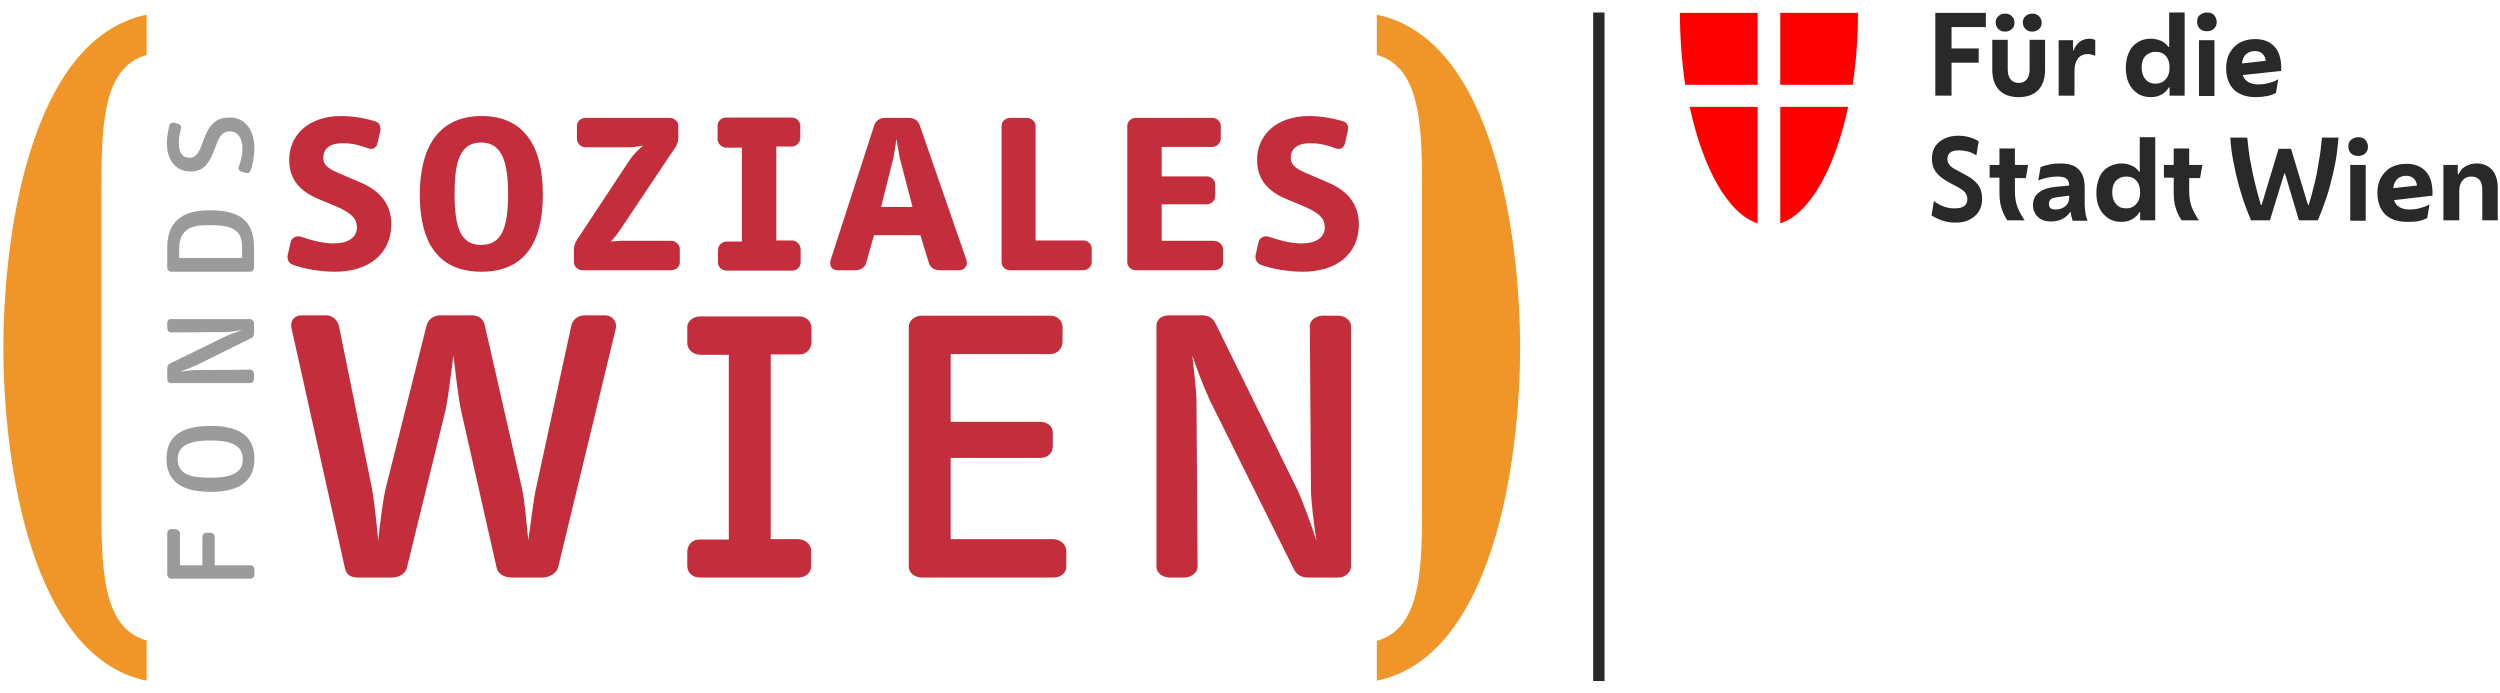
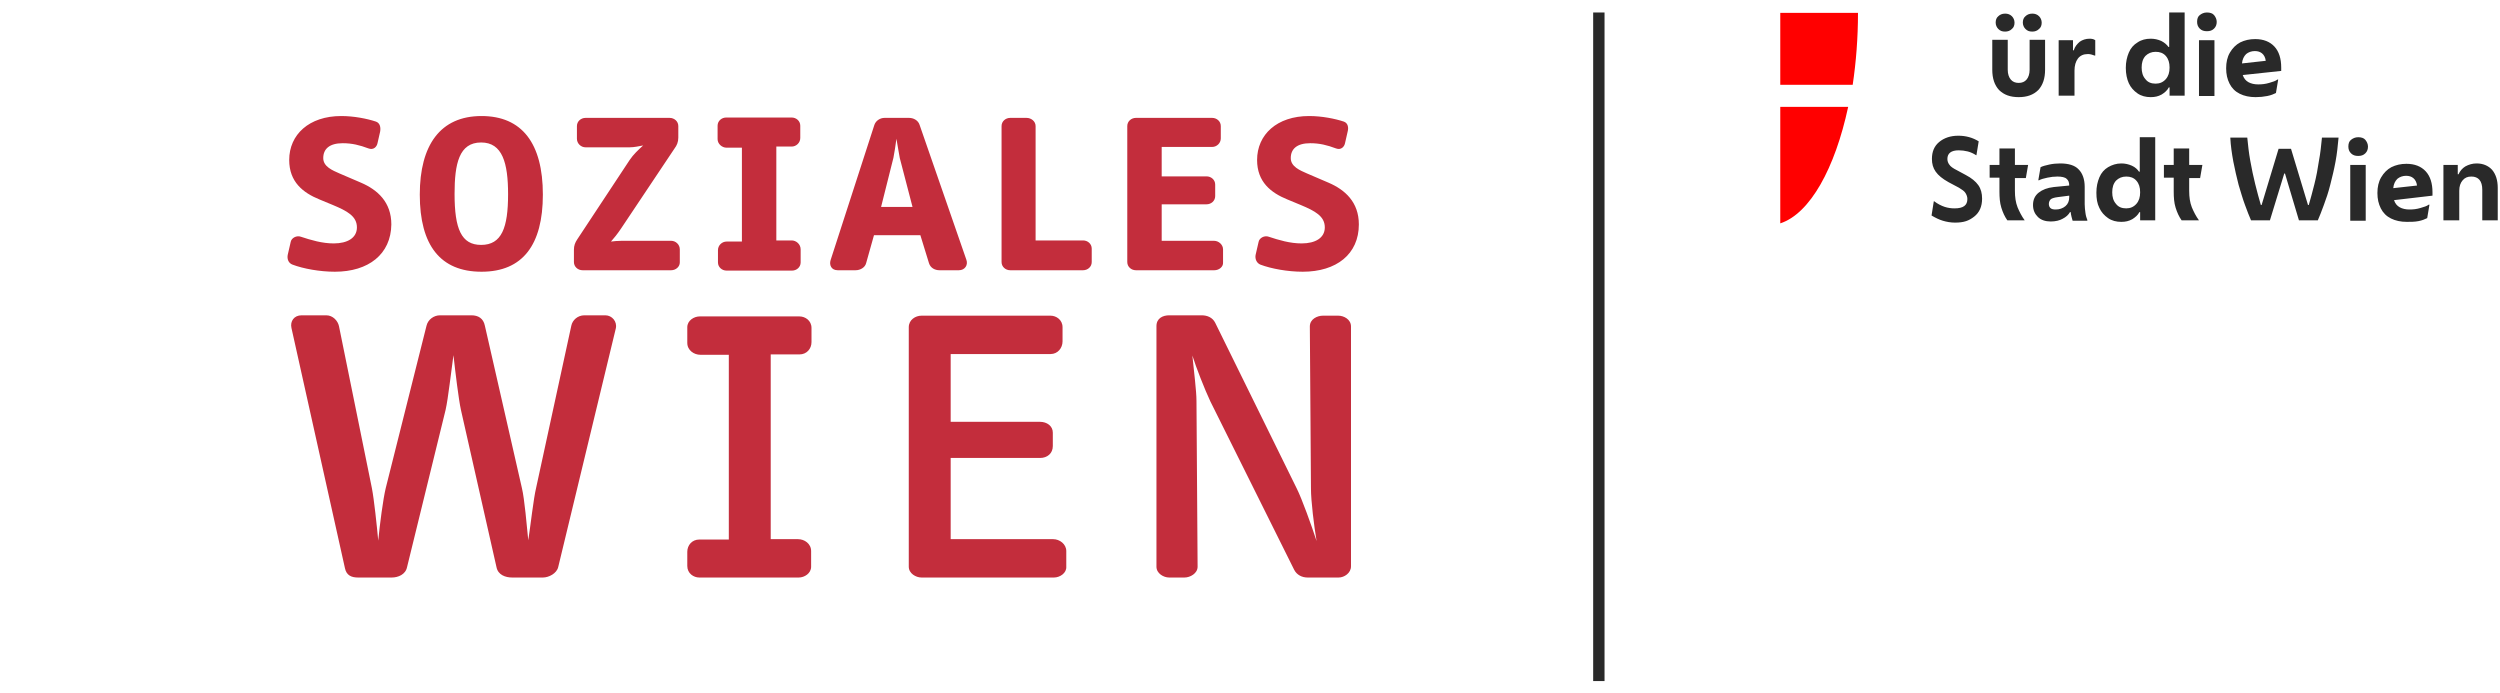
<svg xmlns="http://www.w3.org/2000/svg" width="220" height="61" viewBox="0 0 220 61">
  <defs>
    <filter id="fsw-a" color-interpolation-filters="auto">
      <feColorMatrix in="SourceGraphic" values="0 0 0 0 0.98 0 0 0 0 0.992 0 0 0 0 1 0 0 0 1 0" />
    </filter>
    <filter id="fsw-b" color-interpolation-filters="auto">
      <feColorMatrix in="SourceGraphic" values="0 0 0 0 0.102 0 0 0 0 0.145 0 0 0 0 0.239 0 0 0 1 0" />
    </filter>
  </defs>
  <g fill="none" fill-rule="evenodd" filter="url(#fsw-a)" transform="translate(-1065 -106)">
    <g filter="url(#fsw-b)" transform="translate(1065 55)">
      <g transform="translate(0 51.27)">
        <g fill-rule="nonzero" transform="translate(140 .73)">
          <rect width="1" height="58.835" x=".199" y=".099" fill="#292929" />
          <g fill="red" transform="translate(7.635)">
-             <path d="M7.037 6.427L7.037.132.199.132C.199 2.34.365 4.45.664 6.46L7.037 6.46 7.037 6.427zM7.037 8.405L1.062 8.405C2.224 13.811 4.415 17.799 7.037 18.656L7.037 8.405z" />
            <path d="M.066 6.427L.066.132 6.905.132C6.905 2.34 6.739 4.45 6.44 6.46L.066 6.46.066 6.427zM.066 8.405L6.041 8.405C4.88 13.811 2.689 17.799.066 18.656L.066 8.405z" transform="translate(8.963)" />
          </g>
          <g fill="#292929" transform="translate(29.876)">
-             <polygon points=".432 7.416 .432 .132 4.88 .132 4.88 1.384 1.859 1.384 1.859 3.263 4.249 3.263 4.249 4.516 1.859 4.516 1.859 7.416" />
            <path d="M7.768 7.548C7.037 7.548 6.473 7.35 6.041 6.922 5.643 6.493 5.444 5.9 5.444 5.142L5.444 2.505 6.805 2.505 6.805 5.142C6.805 5.504 6.905 5.801 7.071 5.999 7.237 6.197 7.469 6.296 7.768 6.296 8.066 6.296 8.299 6.197 8.465 5.999 8.631 5.801 8.73 5.504 8.73 5.142L8.73 2.505 10.091 2.505 10.091 5.142C10.091 5.9 9.892 6.493 9.494 6.922 9.062 7.35 8.498 7.548 7.768 7.548zM6.573 1.78C6.307 1.78 6.141 1.714 5.975 1.549 5.842 1.417 5.743 1.22 5.743.989 5.743.758 5.809.56 5.975.428 6.108.297 6.307.198 6.573.198 6.805.198 7.004.264 7.17.428 7.303.56 7.402.758 7.402.989 7.402 1.22 7.336 1.417 7.17 1.549 7.004 1.714 6.805 1.78 6.573 1.78zM8.963 1.78C8.697 1.78 8.531 1.714 8.365 1.549 8.232 1.417 8.133 1.22 8.133.989 8.133.758 8.199.56 8.365.428 8.498.297 8.697.198 8.963.198 9.195.198 9.394.264 9.56.428 9.693.56 9.793.758 9.793.989 9.793 1.22 9.726 1.417 9.56 1.549 9.394 1.714 9.195 1.78 8.963 1.78zM11.286 7.416L11.286 2.538 12.548 2.538 12.548 3.428 12.614 3.428C12.714 3.098 12.913 2.868 13.145 2.67 13.378 2.505 13.676 2.406 14.008 2.406 14.207 2.406 14.373 2.439 14.506 2.538L14.506 3.889 14.44 3.889C14.34 3.856 14.274 3.823 14.141 3.791 14.041 3.758 13.942 3.758 13.842 3.758 13.477 3.758 13.178 3.889 12.979 4.153 12.78 4.417 12.68 4.779 12.68 5.208L12.68 7.416 11.286 7.416 11.286 7.416zM21.046 7.416L21.046 6.691 20.979 6.691C20.846 6.955 20.614 7.153 20.349 7.317 20.05 7.482 19.751 7.548 19.386 7.548 18.954 7.548 18.556 7.449 18.224 7.218 17.892 6.988 17.627 6.691 17.461 6.328 17.295 5.966 17.195 5.504 17.195 4.977 17.195 4.45 17.295 4.021 17.461 3.626 17.627 3.23 17.892 2.934 18.224 2.736 18.556 2.505 18.954 2.406 19.386 2.406 19.718 2.406 20.017 2.472 20.315 2.604 20.581 2.736 20.813 2.934 20.946 3.131L21.012 3.131 21.012.099 22.373.099 22.373 7.416 21.046 7.416zM19.817 6.361C20.183 6.361 20.481 6.23 20.714 5.966 20.946 5.702 21.046 5.373 21.046 4.944 21.046 4.516 20.946 4.186 20.714 3.922 20.481 3.659 20.183 3.56 19.817 3.56 19.452 3.56 19.154 3.692 18.921 3.922 18.689 4.186 18.589 4.516 18.589 4.944 18.589 5.373 18.689 5.702 18.921 5.966 19.12 6.23 19.419 6.361 19.817 6.361zM24.332 1.747C24.066 1.747 23.867 1.681 23.701 1.516 23.535 1.351 23.469 1.154 23.469.923 23.469.659 23.535.461 23.701.33 23.867.198 24.066.099 24.332.099 24.598.099 24.83.165 24.963.33 25.095.494 25.195.692 25.195.923 25.195 1.154 25.129 1.351 24.963 1.516 24.797 1.681 24.598 1.747 24.332 1.747zM23.635 7.416L23.635 2.538 24.996 2.538 24.996 7.449 23.635 7.449 23.635 7.416zM28.614 7.548C28.083 7.548 27.618 7.449 27.22 7.251 26.822 7.054 26.523 6.757 26.324 6.361 26.124 5.966 26.025 5.537 26.025 5.01 26.025 4.483 26.124 4.021 26.357 3.626 26.589 3.23 26.888 2.934 27.253 2.736 27.651 2.538 28.083 2.439 28.581 2.439 29.311 2.439 29.876 2.67 30.274 3.098 30.672 3.527 30.871 4.153 30.871 4.944L30.871 5.241 27.485 5.603C27.585 5.9 27.751 6.098 27.983 6.23 28.216 6.361 28.515 6.427 28.846 6.427 29.178 6.427 29.477 6.394 29.809 6.296 30.141 6.197 30.373 6.131 30.539 5.999L30.606 5.999 30.407 7.185C30.207 7.284 29.975 7.383 29.643 7.449 29.311 7.515 28.979 7.548 28.614 7.548zM28.548 3.494C28.249 3.494 27.983 3.593 27.784 3.758 27.585 3.955 27.452 4.219 27.419 4.582L29.51 4.351C29.477 4.054 29.344 3.823 29.178 3.692 29.012 3.56 28.813 3.494 28.548 3.494zM2.158 18.59C1.793 18.59 1.427 18.524 1.095 18.425.763 18.326.432 18.161.1 17.964L.299 16.711.332 16.711C.631 16.942.963 17.107 1.261 17.206 1.56 17.304 1.859 17.337 2.124 17.337 2.888 17.337 3.253 17.074 3.253 16.513 3.253 16.316 3.187 16.151 3.087 15.986 2.988 15.821 2.788 15.689 2.523 15.525L1.593 15.03C1.062 14.734.697 14.437.465 14.107.232 13.778.133 13.415.133 12.987.133 12.36.332 11.866.763 11.503 1.195 11.141 1.759 10.943 2.456 10.943 3.12 10.943 3.718 11.108 4.249 11.437L4.05 12.657 4.017 12.657C3.817 12.525 3.552 12.393 3.286 12.327 3.021 12.261 2.755 12.228 2.49 12.228 1.826 12.228 1.494 12.492 1.494 12.987 1.494 13.184 1.56 13.349 1.66 13.481 1.759 13.646 1.992 13.811 2.324 13.975L3.12 14.404C3.618 14.668 3.983 14.964 4.216 15.294 4.448 15.623 4.548 16.019 4.548 16.48 4.548 17.173 4.315 17.7 3.851 18.063 3.386 18.425 2.954 18.59 2.158 18.59zM8.299 18.392L6.772 18.392C6.539 18.063 6.373 17.7 6.241 17.272 6.108 16.843 6.075 16.382 6.075 15.854L6.075 14.635 5.212 14.635 5.212 13.514 6.075 13.514 6.075 12.064 7.436 12.064 7.436 13.514 8.598 13.514 8.398 14.668 7.436 14.668 7.436 15.788C7.436 16.349 7.502 16.81 7.668 17.239 7.834 17.634 8.033 18.03 8.299 18.392L8.299 18.392zM10.589 18.491C10.124 18.491 9.726 18.359 9.461 18.096 9.195 17.832 9.029 17.502 9.029 17.041 9.029 16.579 9.195 16.217 9.527 15.953 9.859 15.689 10.29 15.525 10.855 15.459L12.216 15.327 12.216 15.327C12.216 15.063 12.149 14.865 11.983 14.734 11.851 14.602 11.552 14.536 11.187 14.536 10.888 14.536 10.589 14.569 10.29 14.635 9.992 14.701 9.726 14.766 9.56 14.865L9.494 14.865 9.693 13.712C9.892 13.613 10.158 13.547 10.456 13.481 10.755 13.415 11.087 13.382 11.419 13.382 12.149 13.382 12.714 13.547 13.046 13.909 13.378 14.239 13.577 14.766 13.577 15.426L13.577 16.975C13.577 17.239 13.61 17.469 13.643 17.733 13.676 17.997 13.743 18.194 13.809 18.359L13.809 18.425 12.515 18.425C12.481 18.326 12.448 18.194 12.415 18.063 12.382 17.931 12.349 17.766 12.349 17.667L12.282 17.667C12.149 17.898 11.95 18.096 11.618 18.26 11.386 18.392 11.021 18.491 10.589 18.491zM10.423 16.942C10.423 17.074 10.456 17.206 10.556 17.304 10.656 17.403 10.822 17.436 11.021 17.436 11.353 17.436 11.651 17.337 11.884 17.14 12.116 16.942 12.216 16.678 12.216 16.349L12.216 16.217 11.187 16.349C10.921 16.382 10.722 16.447 10.622 16.513 10.523 16.579 10.423 16.744 10.423 16.942zM18.456 18.392L18.456 17.667 18.39 17.667C18.257 17.931 18.025 18.128 17.759 18.293 17.461 18.458 17.162 18.524 16.797 18.524 16.365 18.524 15.967 18.425 15.635 18.194 15.303 17.964 15.037 17.667 14.871 17.304 14.672 16.909 14.606 16.48 14.606 15.953 14.606 15.426 14.705 14.997 14.871 14.602 15.037 14.206 15.303 13.909 15.635 13.712 15.967 13.514 16.365 13.382 16.797 13.382 17.129 13.382 17.427 13.448 17.726 13.58 18.025 13.712 18.224 13.909 18.357 14.107L18.423 14.107 18.423 11.075 19.784 11.075 19.784 18.392 18.456 18.392zM17.228 17.337C17.593 17.337 17.892 17.206 18.124 16.942 18.357 16.678 18.456 16.349 18.456 15.92 18.456 15.492 18.357 15.162 18.124 14.898 17.892 14.635 17.593 14.536 17.228 14.536 16.863 14.536 16.564 14.668 16.332 14.898 16.1 15.162 16 15.492 16 15.92 16 16.349 16.1 16.678 16.332 16.942 16.531 17.206 16.83 17.337 17.228 17.337zM23.635 18.392L22.108 18.392C21.876 18.063 21.71 17.7 21.577 17.272 21.444 16.843 21.411 16.382 21.411 15.854L21.411 14.635 20.548 14.635 20.548 13.514 21.411 13.514 21.411 12.064 22.772 12.064 22.772 13.514 23.934 13.514 23.734 14.668 22.772 14.668 22.772 15.788C22.772 16.349 22.838 16.81 23.004 17.239 23.17 17.634 23.369 18.03 23.635 18.392L23.635 18.392zM29.876 18.392L28.216 18.392C28.05 18.03 27.884 17.568 27.685 17.041 27.485 16.513 27.32 15.92 27.12 15.261 26.954 14.602 26.788 13.909 26.656 13.217 26.523 12.492 26.423 11.8 26.39 11.108L27.884 11.108C27.95 11.767 28.017 12.426 28.149 13.151 28.282 13.877 28.415 14.536 28.581 15.195 28.747 15.854 28.913 16.48 29.079 17.041L29.145 17.041 30.639 12.097 31.734 12.097 33.228 17.041 33.295 17.041C33.461 16.48 33.627 15.854 33.793 15.195 33.959 14.536 34.091 13.844 34.191 13.151 34.324 12.459 34.39 11.767 34.456 11.108L35.917 11.108C35.851 11.8 35.784 12.525 35.651 13.217 35.519 13.942 35.353 14.602 35.187 15.261 35.021 15.92 34.822 16.513 34.622 17.041 34.423 17.568 34.257 18.03 34.091 18.392L32.432 18.392 31.203 14.272 31.137 14.272 29.876 18.392zM37.643 12.723C37.378 12.723 37.178 12.657 37.012 12.492 36.846 12.327 36.78 12.13 36.78 11.899 36.78 11.635 36.846 11.437 37.012 11.306 37.178 11.174 37.378 11.075 37.643 11.075 37.909 11.075 38.141 11.141 38.274 11.306 38.407 11.47 38.506 11.668 38.506 11.899 38.506 12.13 38.44 12.327 38.274 12.492 38.108 12.657 37.909 12.723 37.643 12.723zM36.946 18.392L36.946 13.514 38.307 13.514 38.307 18.425 36.946 18.425 36.946 18.392zM41.925 18.524C41.394 18.524 40.929 18.425 40.531 18.227 40.133 18.03 39.834 17.733 39.635 17.337 39.436 16.942 39.336 16.513 39.336 15.986 39.336 15.459 39.436 14.997 39.668 14.602 39.9 14.206 40.199 13.909 40.564 13.712 40.963 13.514 41.394 13.415 41.892 13.415 42.622 13.415 43.187 13.646 43.585 14.074 43.983 14.503 44.183 15.129 44.183 15.92L44.183 16.217 40.797 16.612C40.896 16.909 41.062 17.107 41.295 17.239 41.527 17.37 41.826 17.436 42.158 17.436 42.49 17.436 42.788 17.403 43.12 17.304 43.452 17.206 43.685 17.14 43.851 17.008L43.917 17.008 43.718 18.194C43.519 18.293 43.286 18.392 42.954 18.458 42.622 18.524 42.257 18.524 41.925 18.524zM41.859 14.47C41.56 14.47 41.295 14.569 41.095 14.734 40.896 14.931 40.763 15.195 40.73 15.558L42.822 15.327C42.788 15.03 42.656 14.799 42.49 14.668 42.324 14.536 42.124 14.47 41.859 14.47zM45.145 18.392L45.145 13.514 46.407 13.514 46.407 14.338 46.473 14.338C46.606 14.041 46.805 13.811 47.071 13.646 47.369 13.481 47.701 13.382 48.066 13.382 48.631 13.382 49.095 13.58 49.427 13.942 49.759 14.338 49.925 14.865 49.925 15.525L49.925 18.392 48.564 18.392 48.564 15.689C48.564 14.931 48.232 14.536 47.602 14.536 47.27 14.536 47.037 14.635 46.838 14.865 46.639 15.096 46.539 15.393 46.539 15.788L46.539 18.392 45.145 18.392z" />
          </g>
        </g>
        <g fill-rule="nonzero" transform="translate(0 .73)">
          <path fill="#C32D3C" d="M29.467 22.912C28.15 22.912 26.701 22.649 25.746 22.289 25.384 22.158 25.253 21.797 25.318 21.437L25.582 20.289C25.648 19.929 26.109 19.699 26.471 19.831 27.36 20.126 28.347 20.421 29.368 20.421 30.586 20.421 31.409 19.929 31.409 19.011 31.409 18.028 30.553 17.569 29.302 17.044L28.117 16.553C26.668 15.963 25.45 15.012 25.45 13.078 25.45 10.849 27.195 9.211 30.027 9.211 31.146 9.211 32.298 9.44 33.088 9.702 33.451 9.833 33.516 10.227 33.451 10.587L33.22 11.603C33.154 11.931 32.858 12.226 32.43 12.062 31.64 11.767 30.981 11.603 30.158 11.603 29.006 11.603 28.446 12.095 28.446 12.914 28.446 13.668 29.269 13.996 29.862 14.258L31.771 15.078C33.22 15.701 34.438 16.782 34.438 18.749 34.405 21.371 32.43 22.912 29.467 22.912zM42.373 22.912C38.751 22.912 36.941 20.584 36.941 16.127 36.941 11.767 38.751 9.211 42.373 9.211 45.929 9.211 47.772 11.603 47.772 16.127 47.772 20.552 45.995 22.912 42.373 22.912zM42.34 11.538C40.398 11.538 40.002 13.406 40.002 16.061 40.002 19.142 40.595 20.552 42.34 20.552 44.151 20.552 44.711 19.044 44.711 16.094 44.711 13.341 44.217 11.538 42.34 11.538zM59.065 22.781L51.262 22.781C50.867 22.781 50.505 22.486 50.505 22.059L50.505 20.978C50.505 20.617 50.604 20.355 50.801 20.06L55.411 13.078C55.74 12.587 56.168 12.193 56.596 11.8 56.234 11.866 55.806 11.964 55.411 11.964L51.526 11.964C51.131 11.964 50.769 11.636 50.769 11.21L50.769 10.096C50.769 9.669 51.131 9.374 51.526 9.374L58.934 9.374C59.329 9.374 59.691 9.669 59.691 10.096L59.691 11.112C59.691 11.505 59.559 11.8 59.362 12.062L54.654 19.109C54.324 19.601 54.028 19.962 53.765 20.257 54.061 20.224 54.324 20.191 54.686 20.191L59.065 20.191C59.46 20.191 59.823 20.519 59.823 20.945L59.823 22.092C59.823 22.486 59.46 22.781 59.065 22.781zM84.384 22.781L82.672 22.781C82.277 22.781 81.882 22.584 81.75 22.158L80.993 19.699 76.91 19.699 76.219 22.158C76.12 22.551 75.692 22.781 75.297 22.781L73.716 22.781C73.157 22.781 72.959 22.322 73.091 21.896L76.943 9.997C77.075 9.604 77.47 9.374 77.832 9.374L80.005 9.374C80.367 9.374 80.795 9.571 80.927 9.997L85.042 21.863C85.207 22.322 84.911 22.781 84.384 22.781zM79.182 12.914C79.116 12.587 78.984 11.767 78.886 11.21 78.82 11.734 78.688 12.554 78.622 12.882L77.536 17.208 80.301 17.208 79.182 12.914zM95.314 22.781L88.894 22.781C88.499 22.781 88.137 22.486 88.137 22.059L88.137 10.096C88.137 9.669 88.499 9.374 88.894 9.374L90.343 9.374C90.738 9.374 91.133 9.669 91.133 10.096L91.133 20.158 95.314 20.158C95.71 20.158 96.072 20.453 96.072 20.879L96.072 22.059C96.072 22.486 95.71 22.781 95.314 22.781zM106.871 22.781L99.957 22.781C99.562 22.781 99.2 22.486 99.2 22.059L99.2 10.096C99.2 9.669 99.562 9.374 99.957 9.374L106.673 9.374C107.068 9.374 107.43 9.669 107.43 10.096L107.43 11.177C107.43 11.603 107.068 11.931 106.673 11.931L102.229 11.931 102.229 14.521 106.179 14.521C106.574 14.521 106.937 14.816 106.937 15.242L106.937 16.258C106.937 16.684 106.574 16.979 106.179 16.979L102.229 16.979 102.229 20.191 106.838 20.191C107.233 20.191 107.628 20.519 107.628 20.945L107.628 22.092C107.661 22.486 107.266 22.781 106.871 22.781zM69.667 20.158L68.317 20.158 68.317 11.898 69.667 11.898C70.062 11.898 70.424 11.571 70.424 11.144L70.424 10.063C70.424 9.637 70.062 9.342 69.667 9.342L67.527 9.342 66.045 9.342 63.905 9.342C63.51 9.342 63.148 9.637 63.148 10.063L63.148 11.243C63.148 11.669 63.543 11.997 63.938 11.997L65.288 11.997 65.288 20.257 63.938 20.257C63.543 20.257 63.181 20.584 63.181 21.011L63.181 22.092C63.181 22.518 63.543 22.813 63.938 22.813L66.078 22.813 67.56 22.813 69.7 22.813C70.095 22.813 70.457 22.518 70.457 22.092L70.457 20.945C70.457 20.486 70.062 20.158 69.667 20.158zM114.641 22.912C113.324 22.912 111.875 22.649 110.92 22.289 110.591 22.158 110.427 21.797 110.492 21.437L110.756 20.289C110.822 19.929 111.283 19.699 111.645 19.831 112.534 20.126 113.521 20.421 114.542 20.421 115.76 20.421 116.583 19.929 116.583 19.011 116.583 18.028 115.727 17.569 114.476 17.044L113.291 16.553C111.842 15.963 110.624 15.012 110.624 13.078 110.624 10.849 112.369 9.211 115.2 9.211 116.32 9.211 117.472 9.44 118.262 9.702 118.625 9.833 118.69 10.227 118.592 10.587L118.361 11.603C118.295 11.931 117.999 12.226 117.571 12.062 116.781 11.767 116.122 11.603 115.299 11.603 114.147 11.603 113.587 12.095 113.587 12.914 113.587 13.668 114.41 13.996 115.003 14.258L116.913 15.078C118.361 15.701 119.579 16.782 119.579 18.749 119.579 21.371 117.604 22.912 114.641 22.912zM49.122 48.904C48.991 49.462 48.299 49.822 47.772 49.822L45.073 49.822C44.48 49.822 43.822 49.593 43.69 48.904L40.562 35.072C40.365 34.187 40.068 31.729 39.904 30.254 39.706 31.631 39.443 34.056 39.212 35.072L35.821 48.904C35.689 49.56 35.031 49.822 34.471 49.822L31.508 49.822C30.915 49.822 30.487 49.626 30.356 49.003L25.648 27.861C25.516 27.271 25.878 26.747 26.537 26.747L28.71 26.747C29.302 26.747 29.73 27.238 29.829 27.697L32.726 41.956C32.924 42.972 33.154 45.201 33.286 46.577 33.418 45.168 33.714 42.906 33.944 41.956L37.533 27.664C37.665 27.107 38.192 26.747 38.718 26.747L41.484 26.747C42.077 26.747 42.538 27.009 42.669 27.664L45.929 41.956C46.159 42.906 46.357 45.266 46.488 46.544 46.686 45.266 46.949 42.873 47.18 41.923L50.275 27.664C50.373 27.173 50.834 26.747 51.427 26.747L53.271 26.747C53.863 26.747 54.324 27.304 54.193 27.894L49.122 48.904zM92.746 49.822L81.091 49.822C80.598 49.822 79.972 49.462 79.972 48.872L79.972 27.796C79.972 27.14 80.565 26.779 81.091 26.779L92.45 26.779C92.944 26.779 93.504 27.14 93.504 27.796L93.504 29.041C93.504 29.631 93.076 30.156 92.45 30.156L83.659 30.156 83.659 36.121 91.528 36.121C92.121 36.121 92.648 36.482 92.648 37.072L92.648 38.252C92.648 38.907 92.154 39.301 91.528 39.301L83.659 39.301 83.659 46.446 92.681 46.446C93.24 46.446 93.833 46.872 93.833 47.495L93.833 48.872C93.866 49.429 93.273 49.822 92.746 49.822zM117.801 49.822L115.069 49.822C114.575 49.822 114.114 49.593 113.884 49.134L106.509 34.318C106.015 33.269 105.257 31.336 104.928 30.287 105.06 31.631 105.29 33.401 105.29 34.286L105.389 48.872C105.389 49.462 104.731 49.822 104.237 49.822L102.887 49.822C102.393 49.822 101.768 49.462 101.768 48.872L101.768 27.697C101.768 27.009 102.327 26.747 102.887 26.747L105.751 26.747C106.245 26.747 106.706 26.943 106.937 27.402L114.114 41.988C114.575 42.906 115.398 45.201 115.859 46.61 115.629 45.233 115.365 43.07 115.365 42.021L115.266 27.73C115.266 27.074 115.925 26.779 116.419 26.779L117.769 26.779C118.262 26.779 118.888 27.107 118.888 27.73L118.888 48.839C118.888 49.429 118.295 49.822 117.801 49.822zM70.227 46.446L67.823 46.446 67.823 30.188 70.358 30.188C70.984 30.188 71.412 29.697 71.412 29.107L71.412 27.861C71.412 27.206 70.852 26.845 70.358 26.845L66.835 26.845 65.354 26.845 61.568 26.845C61.074 26.845 60.481 27.206 60.481 27.796L60.481 29.172C60.481 29.828 61.074 30.221 61.633 30.221L64.136 30.221 64.136 46.479 61.535 46.479C60.909 46.479 60.481 46.971 60.481 47.561L60.481 48.806C60.481 49.462 61.041 49.822 61.535 49.822L65.354 49.822 66.835 49.822 70.292 49.822C70.786 49.822 71.379 49.462 71.379 48.872L71.379 47.495C71.379 46.839 70.786 46.446 70.227 46.446z" />
-           <path fill="#F09628" d="M12.906 3.835C8.922 4.949 8.922 10.325 8.922 16.356L8.922 42.841C8.922 48.872 8.922 54.247 12.906 55.362L12.906 58.902C2.667 56.804.296 39.497.296 29.598.296 19.699 2.667 2.393 12.906.295L12.906 3.835zM121.16 55.394C125.143 54.28 125.143 48.904 125.143 42.873L125.143 16.356C125.143 10.325 125.143 4.949 121.16 3.835L121.16.295C131.399 2.393 133.77 19.699 133.77 29.598 133.77 39.497 131.399 56.804 121.16 58.902L121.16 55.394z" />
-           <path fill="#9B9B9B" d="M1.35 36.777L1.35 39.563 3.325 39.563 3.325 37.072C3.325 36.875 3.457 36.711 3.655 36.711L4.05 36.711C4.247 36.711 4.412 36.875 4.412 37.072L4.412 39.563 7.572 39.563C7.77 39.563 7.902 39.759 7.902 39.923L7.902 40.382C7.902 40.546 7.77 40.743 7.572 40.743L.56 40.743C.362 40.743.23 40.546.23 40.382L.23 36.744C.23 36.58.362 36.383.56 36.383L.955 36.383C1.152 36.416 1.35 36.547 1.35 36.777zM7.902 30.188C7.902 32.089 6.684 33.106 4.05 33.106 1.416 33.106.165 32.122.165 30.188.165 28.254 1.416 27.304 4.05 27.304 6.684 27.304 7.902 28.287 7.902 30.188zM1.152 30.221C1.152 31.696 2.535 31.86 4.05 31.86 6.124 31.86 6.881 31.303 6.881 30.221 6.881 29.041 5.893 28.582 4.05 28.582 2.371 28.582 1.152 28.943 1.152 30.221zM7.869 18.29L7.869 19.175C7.869 19.339 7.803 19.503 7.638 19.568L2.733 21.994C2.371 22.158 1.745 22.387 1.383 22.518 1.811 22.486 2.403 22.387 2.7 22.387L7.54 22.354C7.737 22.354 7.869 22.551 7.869 22.748L7.869 23.174C7.869 23.338 7.737 23.534 7.54 23.534L.56 23.534C.329 23.534.23 23.338.23 23.174L.23 22.223C.23 22.059.296 21.896.428 21.83L5.268 19.47C5.564 19.306 6.321 19.044 6.815 18.88 6.354 18.946 5.663 19.044 5.301 19.044L.56 19.077C.362 19.077.23 18.88.23 18.683L.23 18.257C.23 18.093.329 17.897.56 17.897L7.54 17.897C7.737 17.929 7.869 18.126 7.869 18.29zM7.869 11.636L7.869 13.373C7.869 13.57 7.737 13.734 7.54 13.734L.56 13.734C.362 13.734.23 13.537.23 13.373L.23 11.636C.23 9.309 1.547 8.326 3.951 8.326 6.552 8.326 7.869 9.178 7.869 11.636zM1.745 10.259C1.416 10.587 1.284 11.144 1.284 11.669L1.284 12.521 6.815 12.521 6.815 11.669C6.815 10.522 6.552 9.637 4.115 9.637 2.7 9.604 2.14 9.833 1.745 10.259zM7.902 2.884C7.902 3.573 7.737 4.359 7.572 4.818 7.507 5.015 7.375 5.081 7.177 5.048L6.749 4.917C6.585 4.884 6.453 4.72 6.519 4.523 6.684 4.097 6.848 3.474 6.848 2.884 6.848 1.934 6.387 1.377 5.729 1.377 5.136 1.377 4.807 1.836 4.576 2.491L4.346 3.081C3.984 3.966 3.589 4.917 2.272 4.917 1.054 4.917.198 3.999.198 2.393.198 1.868.329 1.213.428.819.461.688.658.59.823.623L1.185.721C1.35.754 1.482.951 1.449 1.082 1.35 1.475 1.251 1.967 1.251 2.393 1.251 3.343 1.613 3.704 2.206 3.704 2.766 3.704 3.029 3.212 3.292 2.524 3.49 1.967 3.687 1.377 4.05.918 4.412.459 4.873.164 5.663.164 6.881.098 7.902 1.049 7.902 2.884z" transform="translate(14.486 9.178)" />
        </g>
      </g>
    </g>
  </g>
</svg>